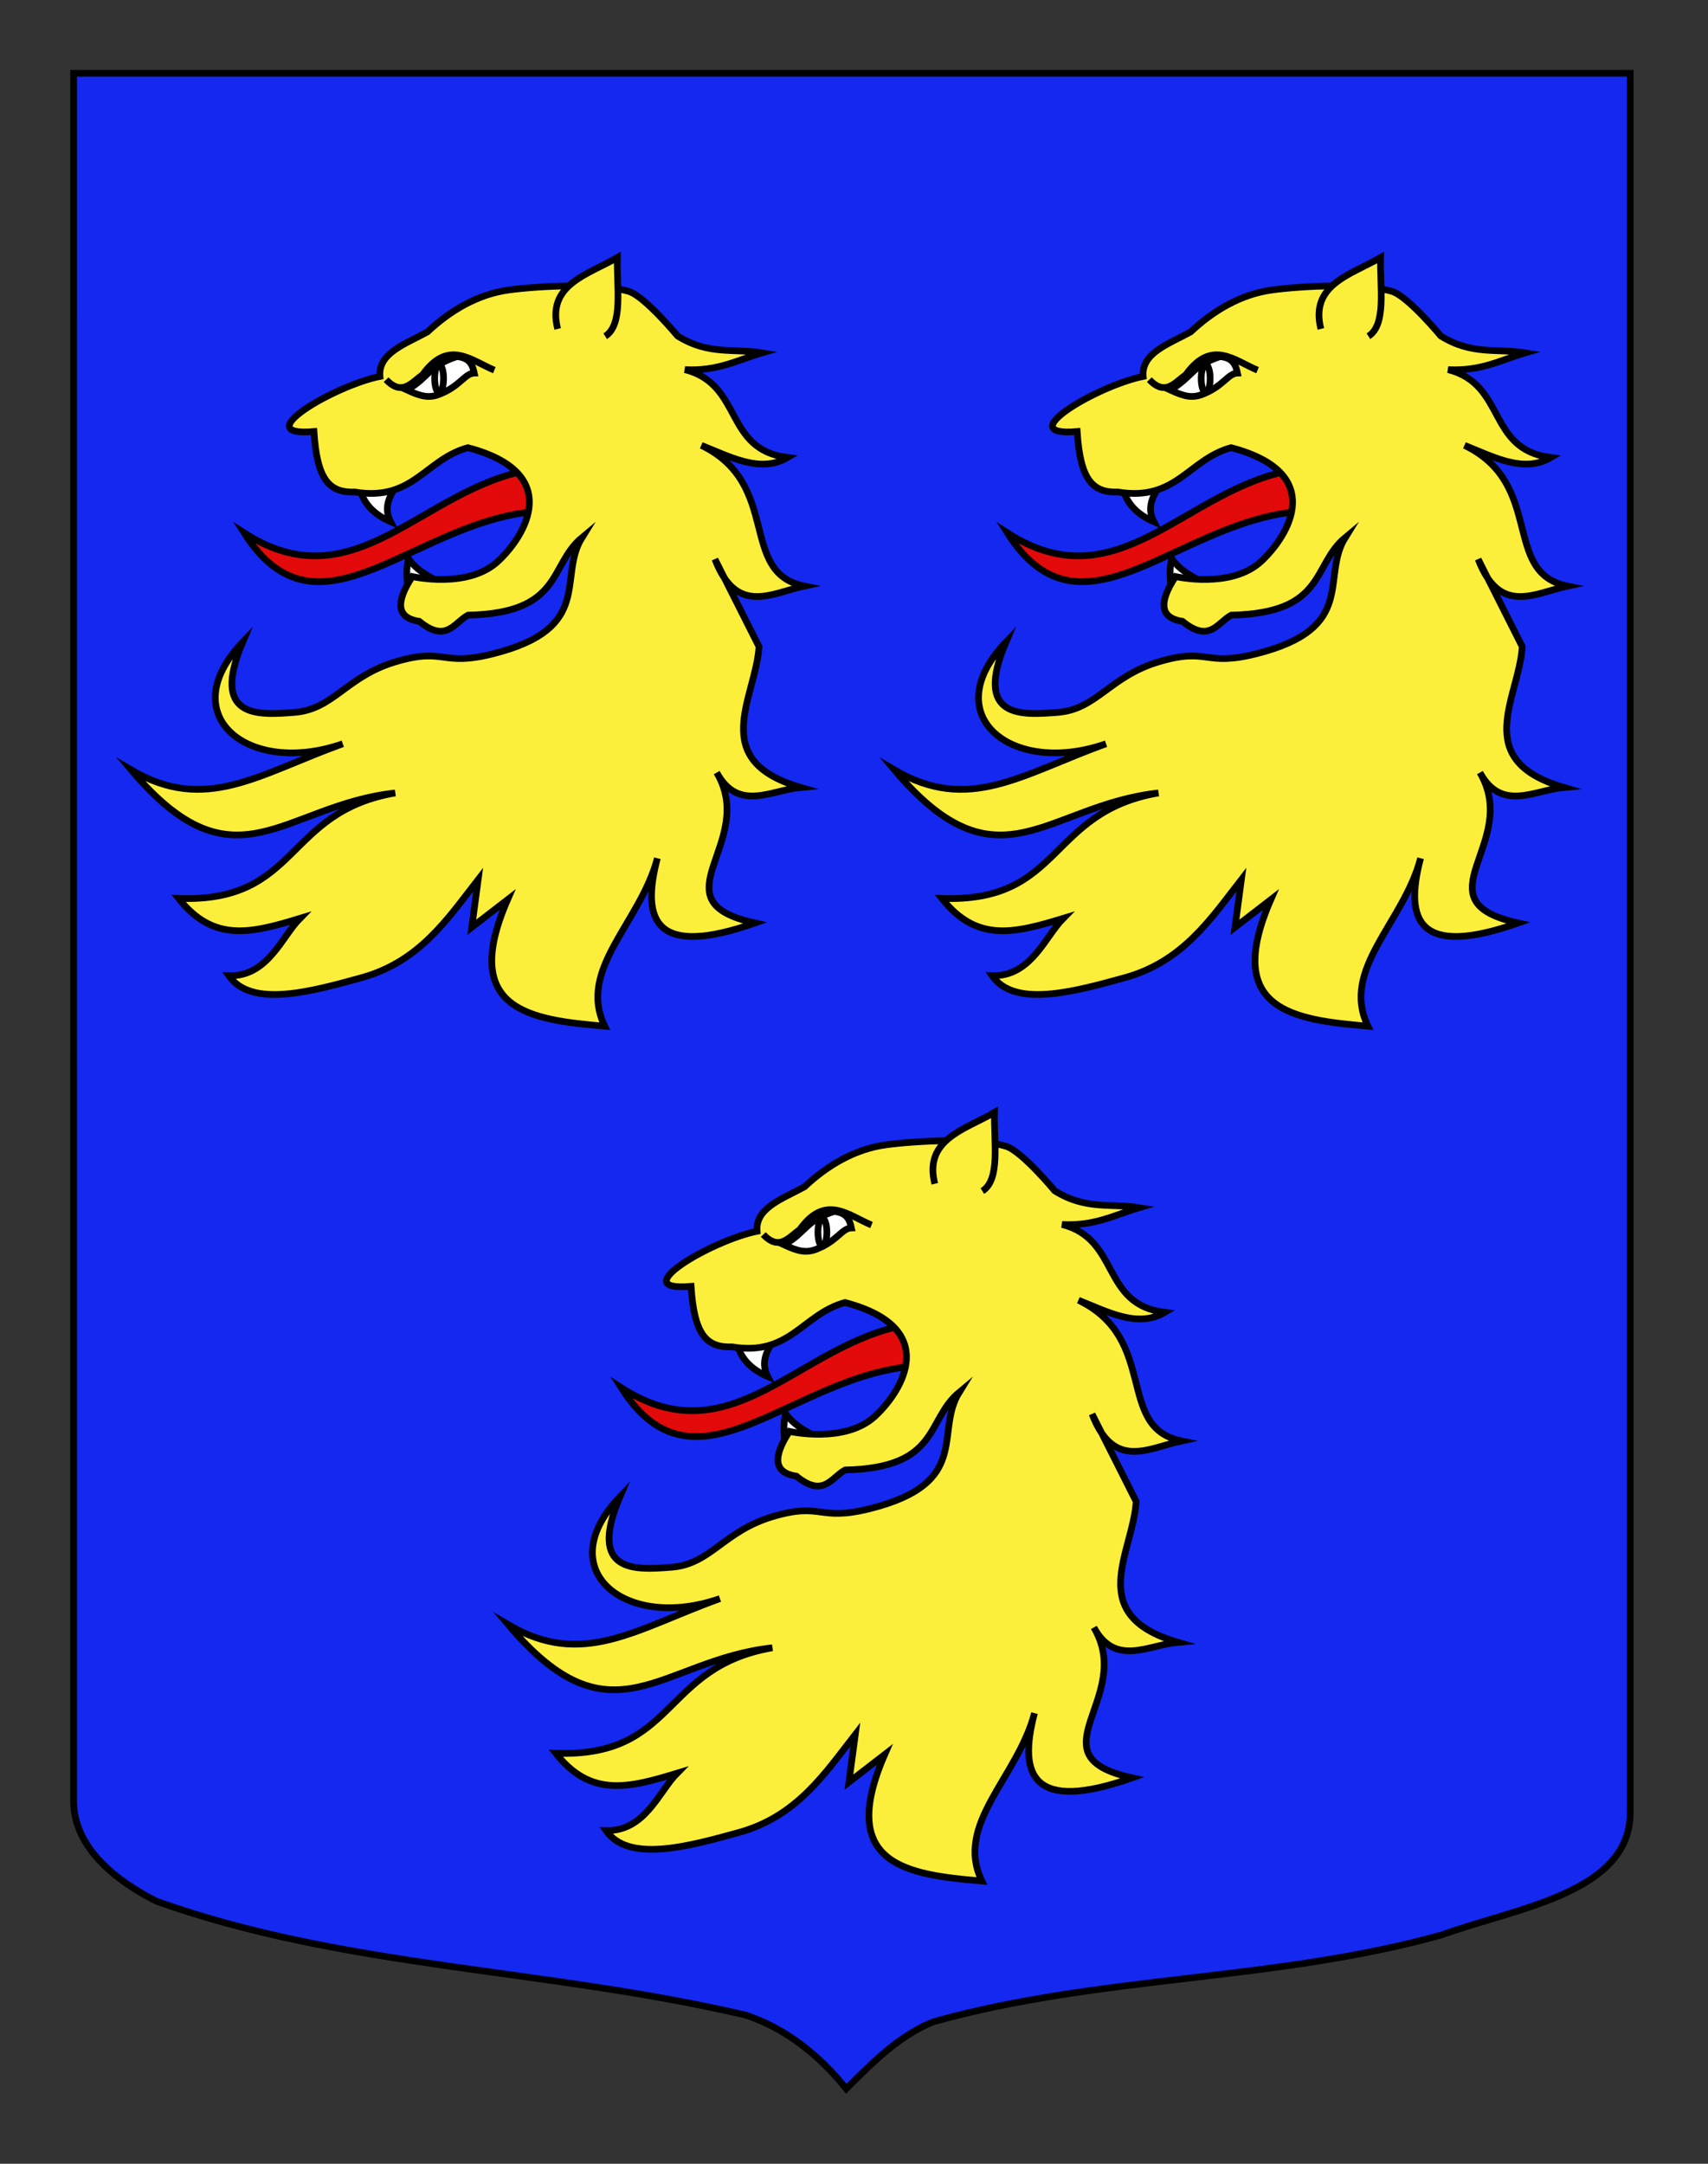
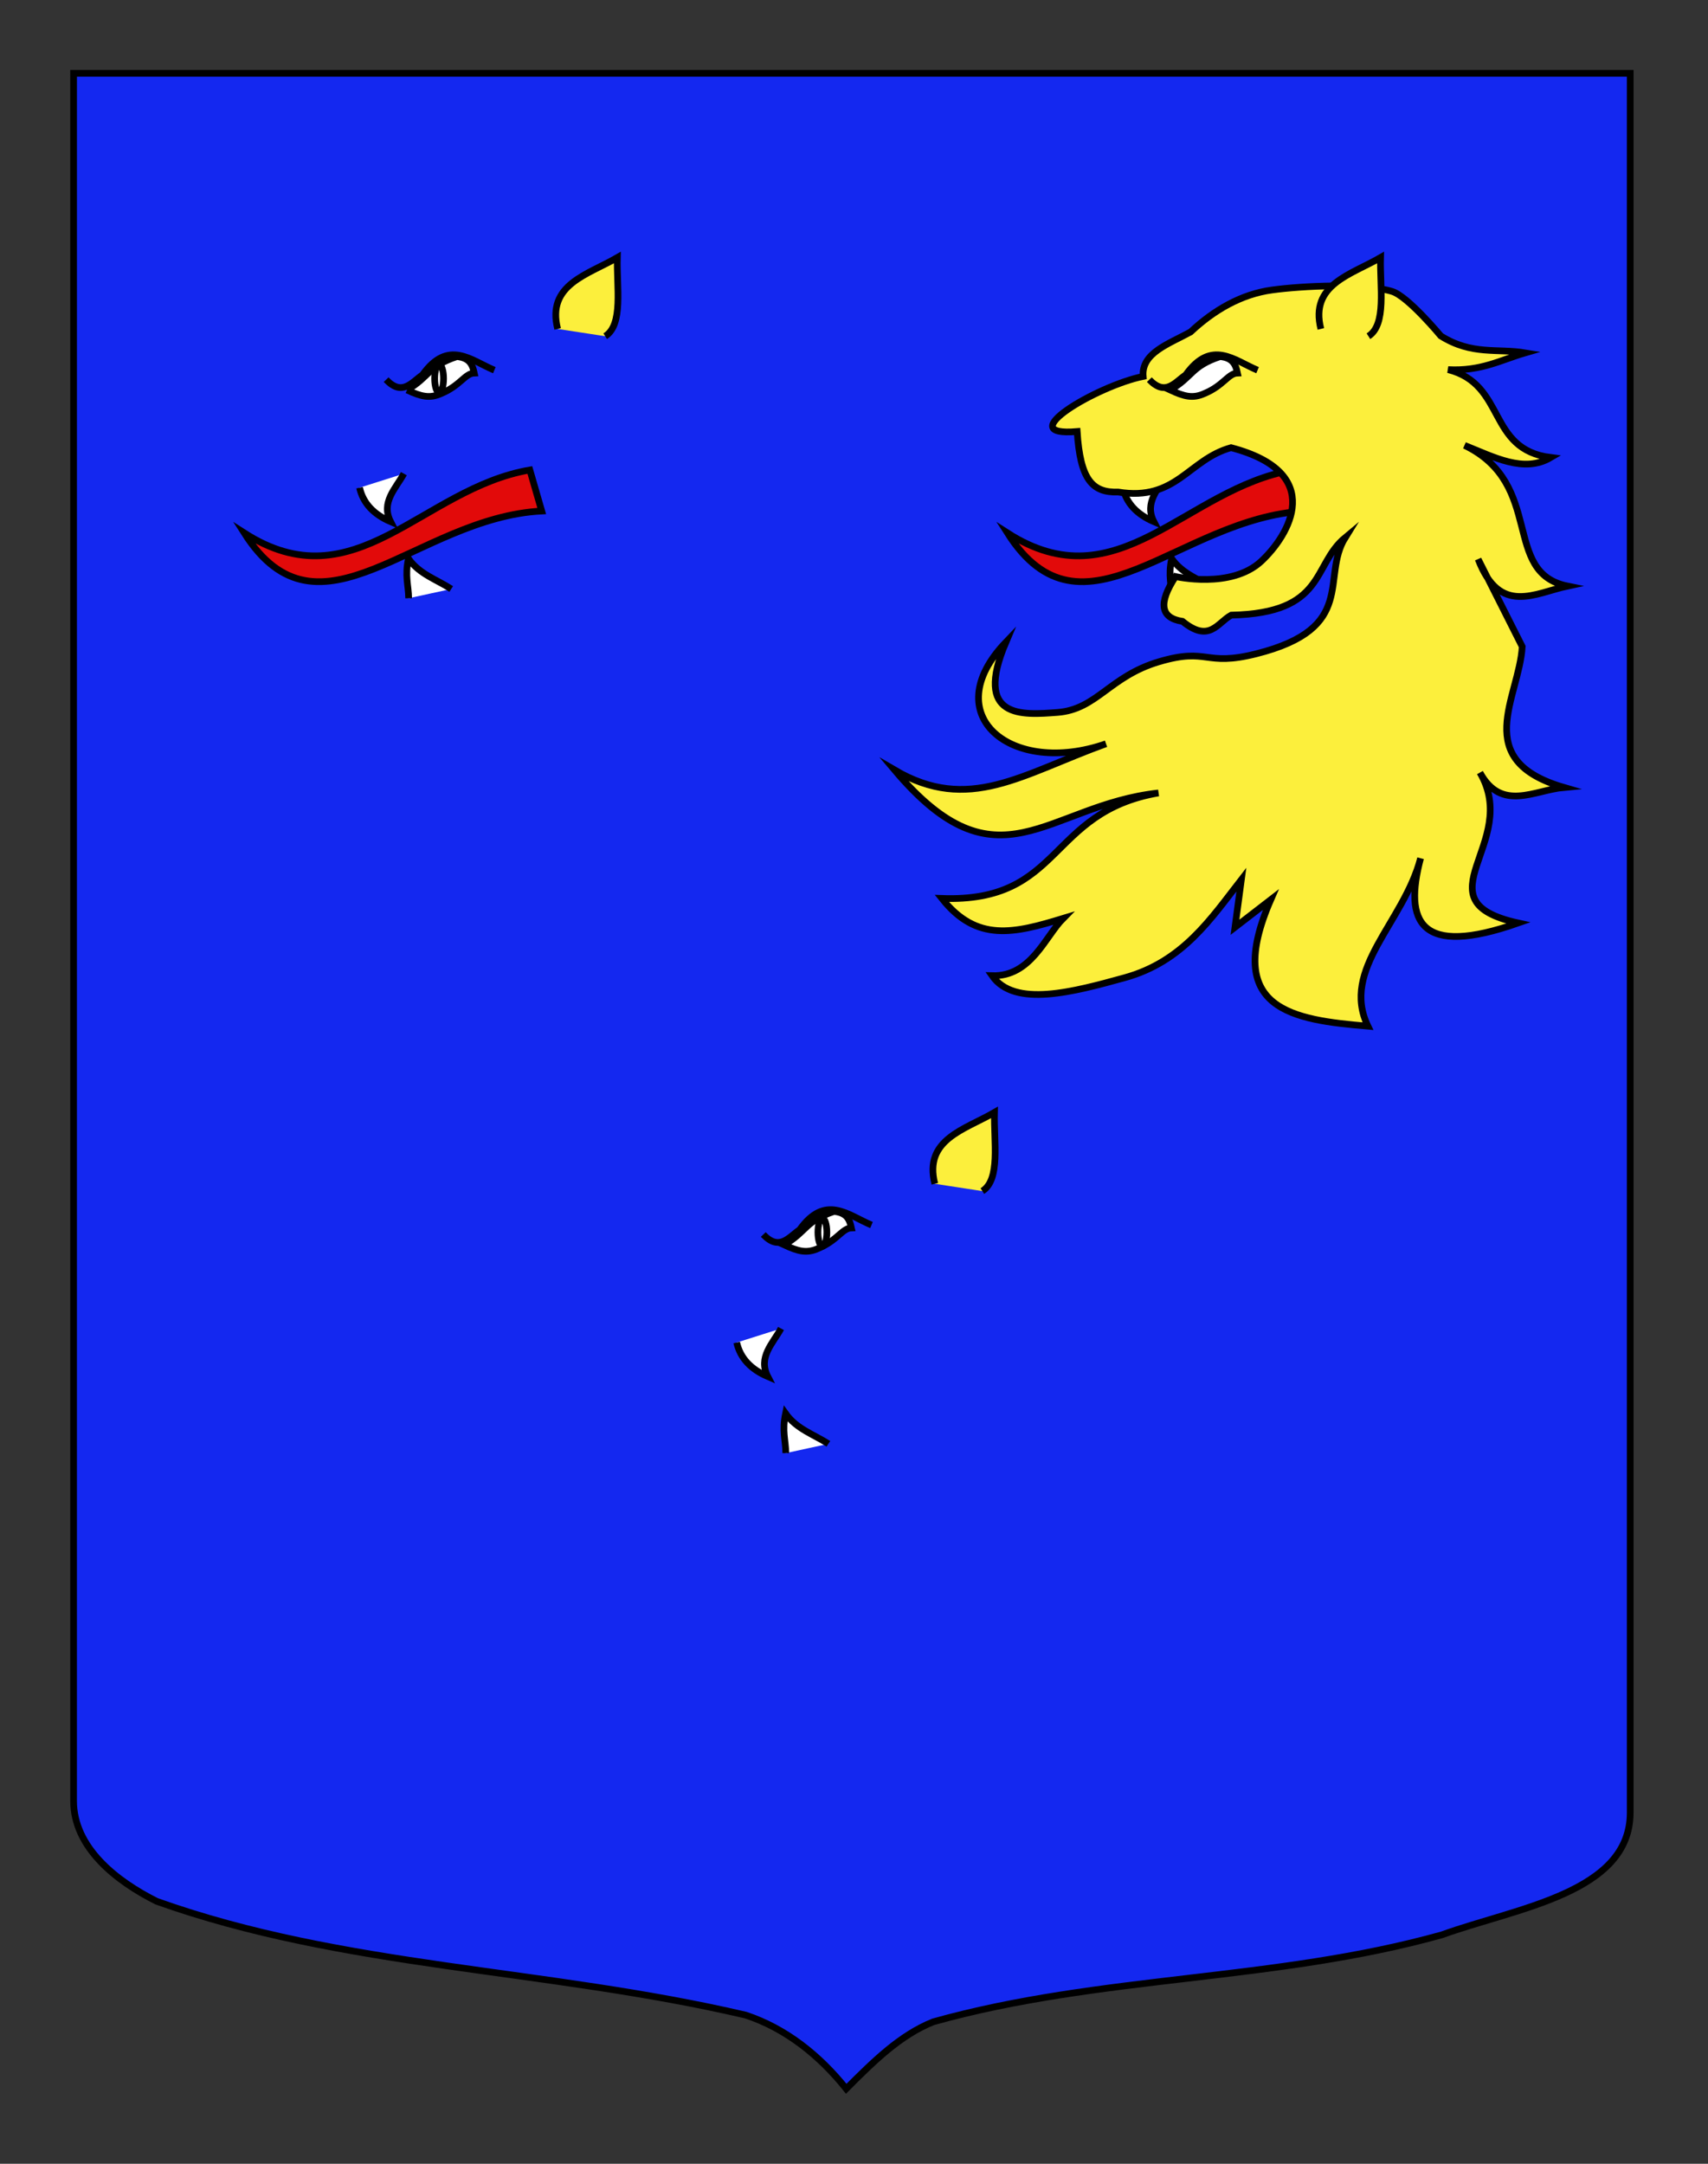
<svg xmlns="http://www.w3.org/2000/svg" version="1.1" id="Layer_1" x="0px" y="0px" width="255.118px" height="323.148px" viewBox="0 0 255.118 323.148" enable-background="new 0 0 255.118 323.148" xml:space="preserve">
  <rect x="0" y="0" width="255.118" height="323.148" fill="#333333" stroke="none" />
  <g id="Calque_2">
    <path fill="#1428F0" stroke="#000000" d="M10.994,10.948c78,0,154.504,0,232.504,0c0,250.367,0,169.216,0,259.752   c0,12.043-17.1,14.25-28.101,18.25c-25,7-51,6-76,13c-5,2-9,6-13,10c-4-5-9-9-15-11c-30-7-60-7-88-17c-6-3-12.406-8-12.406-15   C10.994,245.409,10.994,147.323,10.994,10.948z" />
  </g>
  <g id="Calque_1">
    <g>
      <path id="path2476_3_" fill="#FFFFFF" stroke="#000000" stroke-miterlimit="10" d="M61.039,89.346    c-0.02-1.964-0.59-3.257-0.037-5.917c1.684,2.358,4.215,3.112,6.395,4.534" />
      <path id="path3447_3_" fill="#E20A0A" stroke="#000000" stroke-miterlimit="10" d="M79.141,70.189    C63.03,72.941,53.028,90.235,36.463,79.58c11.233,17.711,25.633-2.278,44.451-3.261L79.141,70.189z" />
      <path id="path2474_3_" fill="#FFFFFF" stroke="#000000" stroke-miterlimit="10" d="M53.707,72.835    c0.539,2.37,2.165,4.01,4.641,5.081c-1.486-2.894,0.736-4.921,1.977-7.177" />
-       <path id="path2462_3_" fill="#FCEF3C" stroke="#000000" stroke-miterlimit="10" d="M71.419,131.364l-0.95,7.118l5.346-4.125    c-7.204,16.535,3.38,17.947,14.509,18.899c-4.146-8.551,5.353-15.446,7.864-25.08c-2.52,9.502-0.146,14.841,14.582,9.668    c-15.188-3.323,0.49-11.905-5.713-22.456c3.215,5.913,8.153,2.604,12.547,2.211c-14.041-4.078-6.689-13.397-6.234-21.029    l-6.581-13.053c3.239,8.466,8.499,5.043,13.354,4.01c-9.946-2.005-3.31-15.188-15.385-21.014    c4.393,1.746,8.848,4.188,12.875,1.812c-9.556-1.193-6.601-10.898-15.335-13.126c4.928,0.269,7.896-1.452,11.522-2.505    c-4.173-0.691-7.958,0.396-12.614-2.523c0,0-4.914-5.93-7.27-6.648c-4.264-1.303-13.493-0.819-17.938-0.216    c-4.592,0.624-8.688,3.008-12.161,6.264c-3.234,1.787-7.378,3.129-7.087,6.643c-6.896,1.405-19.925,9.084-9.859,8.231    c0.467,7.195,2.257,9.162,6.125,9.038c8.68,1.433,10.505-4.877,16.865-6.628c14.312,3.761,8.666,13.091,4.518,16.958    c-4.509,4.203-12.816,2.292-12.816,2.292c-2.604,3.968-2.259,6.195,1.037,6.688c4.049,3.303,5.221,0.189,7.288-0.926    c14.204-0.308,12.026-7.454,17.034-11.602c-3.719,5.986,1.949,13.53-13.284,17.369c-7.866,1.987-7.085-1.011-14.514,1.18    c-7.429,2.189-9.296,7.133-15.202,7.583c-5.28,0.401-12.578,1.005-7.691-10.507c-10.49,10.959,0.886,20.104,14.949,15.186    c-12.637,4.558-20.476,10.436-31.605,3.903c15.566,18.457,22.658,5.28,39.443,3.442c-16.633,2.866-14.252,16.41-32.357,15.754    c5.219,6.604,10.799,5.209,18.121,2.976c-2.684,2.705-4.811,8.74-10.621,8.562c3.354,4.83,12.198,2.404,19.827,0.299    C62.687,143.614,66.885,137.186,71.419,131.364z" />
      <path id="path2472_3_" fill="#FCEF3C" stroke="#000000" stroke-miterlimit="10" d="M83.295,49.124    c-1.673-6.633,4.471-8.084,8.916-10.661c-0.119,4.409,0.93,10.006-1.813,11.75" />
      <path id="path3449_3_" fill="none" stroke="#000000" stroke-miterlimit="10" d="M57.674,56.7c2.412,2.524,3.812,0.395,5.435-0.716    c3.857-5.394,7.246-2.141,10.732-0.702" />
-       <path id="path3451_3_" fill="#FFFFFF" stroke="#000000" stroke-miterlimit="10" d="M60.797,58.248    c2.127,0.986,3.373,1.305,5.114,0.519c2.845-1.185,3.542-2.999,4.927-3.05c-0.255-1.17-0.627-2.273-2.594-2.462    C63.865,54.719,64.238,56.226,60.797,58.248z" />
+       <path id="path3451_3_" fill="#FFFFFF" stroke="#000000" stroke-miterlimit="10" d="M60.797,58.248    c2.127,0.986,3.373,1.305,5.114,0.519c2.845-1.185,3.542-2.999,4.927-3.05c-0.255-1.17-0.627-2.273-2.594-2.462    C63.865,54.719,64.238,56.226,60.797,58.248" />
      <ellipse fill="none" stroke="#000000" cx="65.588" cy="56.531" rx="0.667" ry="2.083" />
    </g>
    <g>
      <path id="path2476_2_" fill="#FFFFFF" stroke="#000000" stroke-miterlimit="10" d="M175.04,89.346    c-0.021-1.964-0.59-3.257-0.037-5.917c1.685,2.358,4.215,3.112,6.396,4.534" />
      <path id="path3447_2_" fill="#E20A0A" stroke="#000000" stroke-miterlimit="10" d="M193.14,70.189    c-16.111,2.752-26.113,20.046-42.679,9.392c11.232,17.711,25.634-2.278,44.451-3.261L193.14,70.189z" />
      <path id="path2474_2_" fill="#FFFFFF" stroke="#000000" stroke-miterlimit="10" d="M167.708,72.835    c0.539,2.37,2.164,4.01,4.642,5.081c-1.486-2.894,0.735-4.921,1.978-7.177" />
      <path id="path2462_2_" fill="#FCEF3C" stroke="#000000" stroke-miterlimit="10" d="M185.418,131.364l-0.951,7.118l5.347-4.125    c-7.204,16.535,3.38,17.947,14.509,18.899c-4.146-8.551,5.354-15.446,7.864-25.08c-2.521,9.502-0.146,14.841,14.582,9.668    c-15.188-3.323,0.489-11.905-5.713-22.456c3.215,5.913,8.153,2.604,12.547,2.211c-14.041-4.078-6.688-13.397-6.233-21.029    l-6.582-13.053c3.239,8.466,8.5,5.043,13.354,4.01c-9.946-2.005-3.31-15.188-15.386-21.014c4.394,1.746,8.849,4.188,12.875,1.812    c-9.555-1.193-6.601-10.898-15.334-13.126c4.928,0.269,7.896-1.452,11.521-2.505c-4.173-0.691-7.958,0.396-12.612-2.523    c0,0-4.914-5.93-7.271-6.648c-4.266-1.303-13.493-0.819-17.938-0.216c-4.593,0.624-8.688,3.008-12.16,6.264    c-3.234,1.787-7.379,3.129-7.088,6.643c-6.896,1.405-19.924,9.084-9.858,8.231c0.467,7.195,2.257,9.162,6.125,9.038    c8.68,1.433,10.505-4.877,16.864-6.628c14.312,3.761,8.666,13.091,4.519,16.958c-4.509,4.203-12.815,2.292-12.815,2.292    c-2.604,3.968-2.26,6.195,1.037,6.688c4.049,3.303,5.221,0.189,7.287-0.926c14.204-0.308,12.026-7.454,17.034-11.602    c-3.719,5.986,1.949,13.53-13.284,17.369c-7.865,1.987-7.085-1.011-14.514,1.18c-7.43,2.189-9.296,7.133-15.202,7.583    c-5.28,0.401-12.578,1.005-7.69-10.507c-10.49,10.959,0.887,20.104,14.949,15.186c-12.638,4.558-20.477,10.436-31.604,3.903    c15.565,18.457,22.657,5.28,39.442,3.442c-16.634,2.866-14.252,16.41-32.356,15.754c5.219,6.604,10.799,5.209,18.121,2.976    c-2.685,2.705-4.812,8.74-10.621,8.562c3.354,4.83,12.196,2.404,19.825,0.299C176.686,143.614,180.883,137.186,185.418,131.364z" />
      <path id="path2472_2_" fill="#FCEF3C" stroke="#000000" stroke-miterlimit="10" d="M197.293,49.124    c-1.672-6.633,4.472-8.084,8.916-10.661c-0.119,4.409,0.931,10.006-1.812,11.75" />
      <path id="path3449_2_" fill="none" stroke="#000000" stroke-miterlimit="10" d="M171.672,56.7    c2.412,2.524,3.812,0.395,5.436-0.716c3.857-5.394,7.246-2.141,10.732-0.702" />
      <path id="path3451_2_" fill="#FFFFFF" stroke="#000000" stroke-miterlimit="10" d="M174.795,58.248    c2.127,0.986,3.373,1.305,5.115,0.519c2.844-1.185,3.541-2.999,4.926-3.05c-0.254-1.17-0.627-2.273-2.594-2.462    C177.866,54.719,178.238,56.226,174.795,58.248z" />
-       <ellipse fill="none" stroke="#000000" cx="180.088" cy="56.531" rx="0.668" ry="2.083" />
    </g>
    <g>
      <path id="path2476_1_" fill="#FFFFFF" stroke="#000000" stroke-miterlimit="10" d="M117.373,217.016    c-0.02-1.965-0.59-3.258-0.037-5.917c1.684,2.357,4.215,3.111,6.395,4.534" />
-       <path id="path3447_1_" fill="#E20A0A" stroke="#000000" stroke-miterlimit="10" d="M135.474,197.859    c-16.111,2.752-26.113,20.047-42.678,9.392c11.233,17.711,25.633-2.276,44.451-3.26L135.474,197.859z" />
      <path id="path2474_1_" fill="#FFFFFF" stroke="#000000" stroke-miterlimit="10" d="M110.041,200.505    c0.539,2.37,2.165,4.011,4.641,5.081c-1.486-2.894,0.736-4.921,1.977-7.178" />
-       <path id="path2462_1_" fill="#FCEF3C" stroke="#000000" stroke-miterlimit="10" d="M127.752,259.033l-0.95,7.118l5.346-4.125    c-7.204,16.535,3.38,17.947,14.509,18.899c-4.146-8.551,5.354-15.446,7.864-25.079c-2.521,9.502-0.146,14.84,14.582,9.668    c-15.188-3.324,0.489-11.906-5.713-22.457c3.215,5.914,8.153,2.603,12.547,2.211c-14.041-4.078-6.688-13.397-6.233-21.028    l-6.582-13.054c3.239,8.466,8.5,5.043,13.354,4.011c-9.946-2.006-3.31-15.188-15.386-21.015c4.394,1.745,8.849,4.188,12.875,1.812    c-9.555-1.193-6.601-10.897-15.334-13.127c4.928,0.271,7.896-1.451,11.521-2.505c-4.173-0.69-7.958,0.396-12.612-2.522    c0,0-4.914-5.931-7.271-6.649c-4.266-1.301-13.493-0.818-17.938-0.216c-4.593,0.624-8.688,3.008-12.162,6.265    c-3.234,1.786-7.378,3.128-7.087,6.642c-6.896,1.404-19.925,9.084-9.859,8.231c0.467,7.195,2.257,9.162,6.125,9.037    c8.68,1.433,10.505-4.877,16.865-6.627c14.312,3.761,8.667,13.092,4.518,16.957c-4.509,4.203-12.816,2.291-12.816,2.291    c-2.604,3.97-2.259,6.196,1.037,6.688c4.049,3.303,5.221,0.188,7.288-0.926c14.204-0.309,12.026-7.454,17.034-11.603    c-3.719,5.986,1.949,13.53-13.284,17.369c-7.866,1.987-7.084-1.011-14.514,1.18c-7.429,2.19-9.296,7.133-15.202,7.584    c-5.28,0.401-12.578,1.004-7.691-10.508c-10.49,10.959,0.886,20.104,14.949,15.187c-12.637,4.557-20.476,10.436-31.605,3.903    c15.566,18.457,22.658,5.28,39.443,3.442c-16.633,2.865-14.252,16.41-32.357,15.754c5.219,6.604,10.799,5.209,18.121,2.976    c-2.684,2.705-4.811,8.74-10.621,8.562c3.354,4.83,12.198,2.404,19.827,0.299C119.02,271.283,123.218,264.855,127.752,259.033z" />
      <path id="path2472_1_" fill="#FCEF3C" stroke="#000000" stroke-miterlimit="10" d="M139.627,176.793    c-1.672-6.633,4.472-8.084,8.916-10.66c-0.119,4.409,0.931,10.007-1.812,11.75" />
      <path id="path3449_1_" fill="none" stroke="#000000" stroke-miterlimit="10" d="M114.007,184.369    c2.412,2.524,3.812,0.396,5.435-0.716c3.857-5.395,7.246-2.142,10.732-0.702" />
      <path id="path3451_1_" fill="#FFFFFF" stroke="#000000" stroke-miterlimit="10" d="M117.13,185.918    c2.127,0.985,3.373,1.306,5.114,0.519c2.845-1.186,3.542-3,4.927-3.049c-0.255-1.172-0.627-2.273-2.594-2.464    C120.199,182.389,120.572,183.895,117.13,185.918z" />
      <ellipse fill="none" stroke="#000000" cx="122.838" cy="184.034" rx="0.667" ry="2.084" />
    </g>
  </g>
</svg>